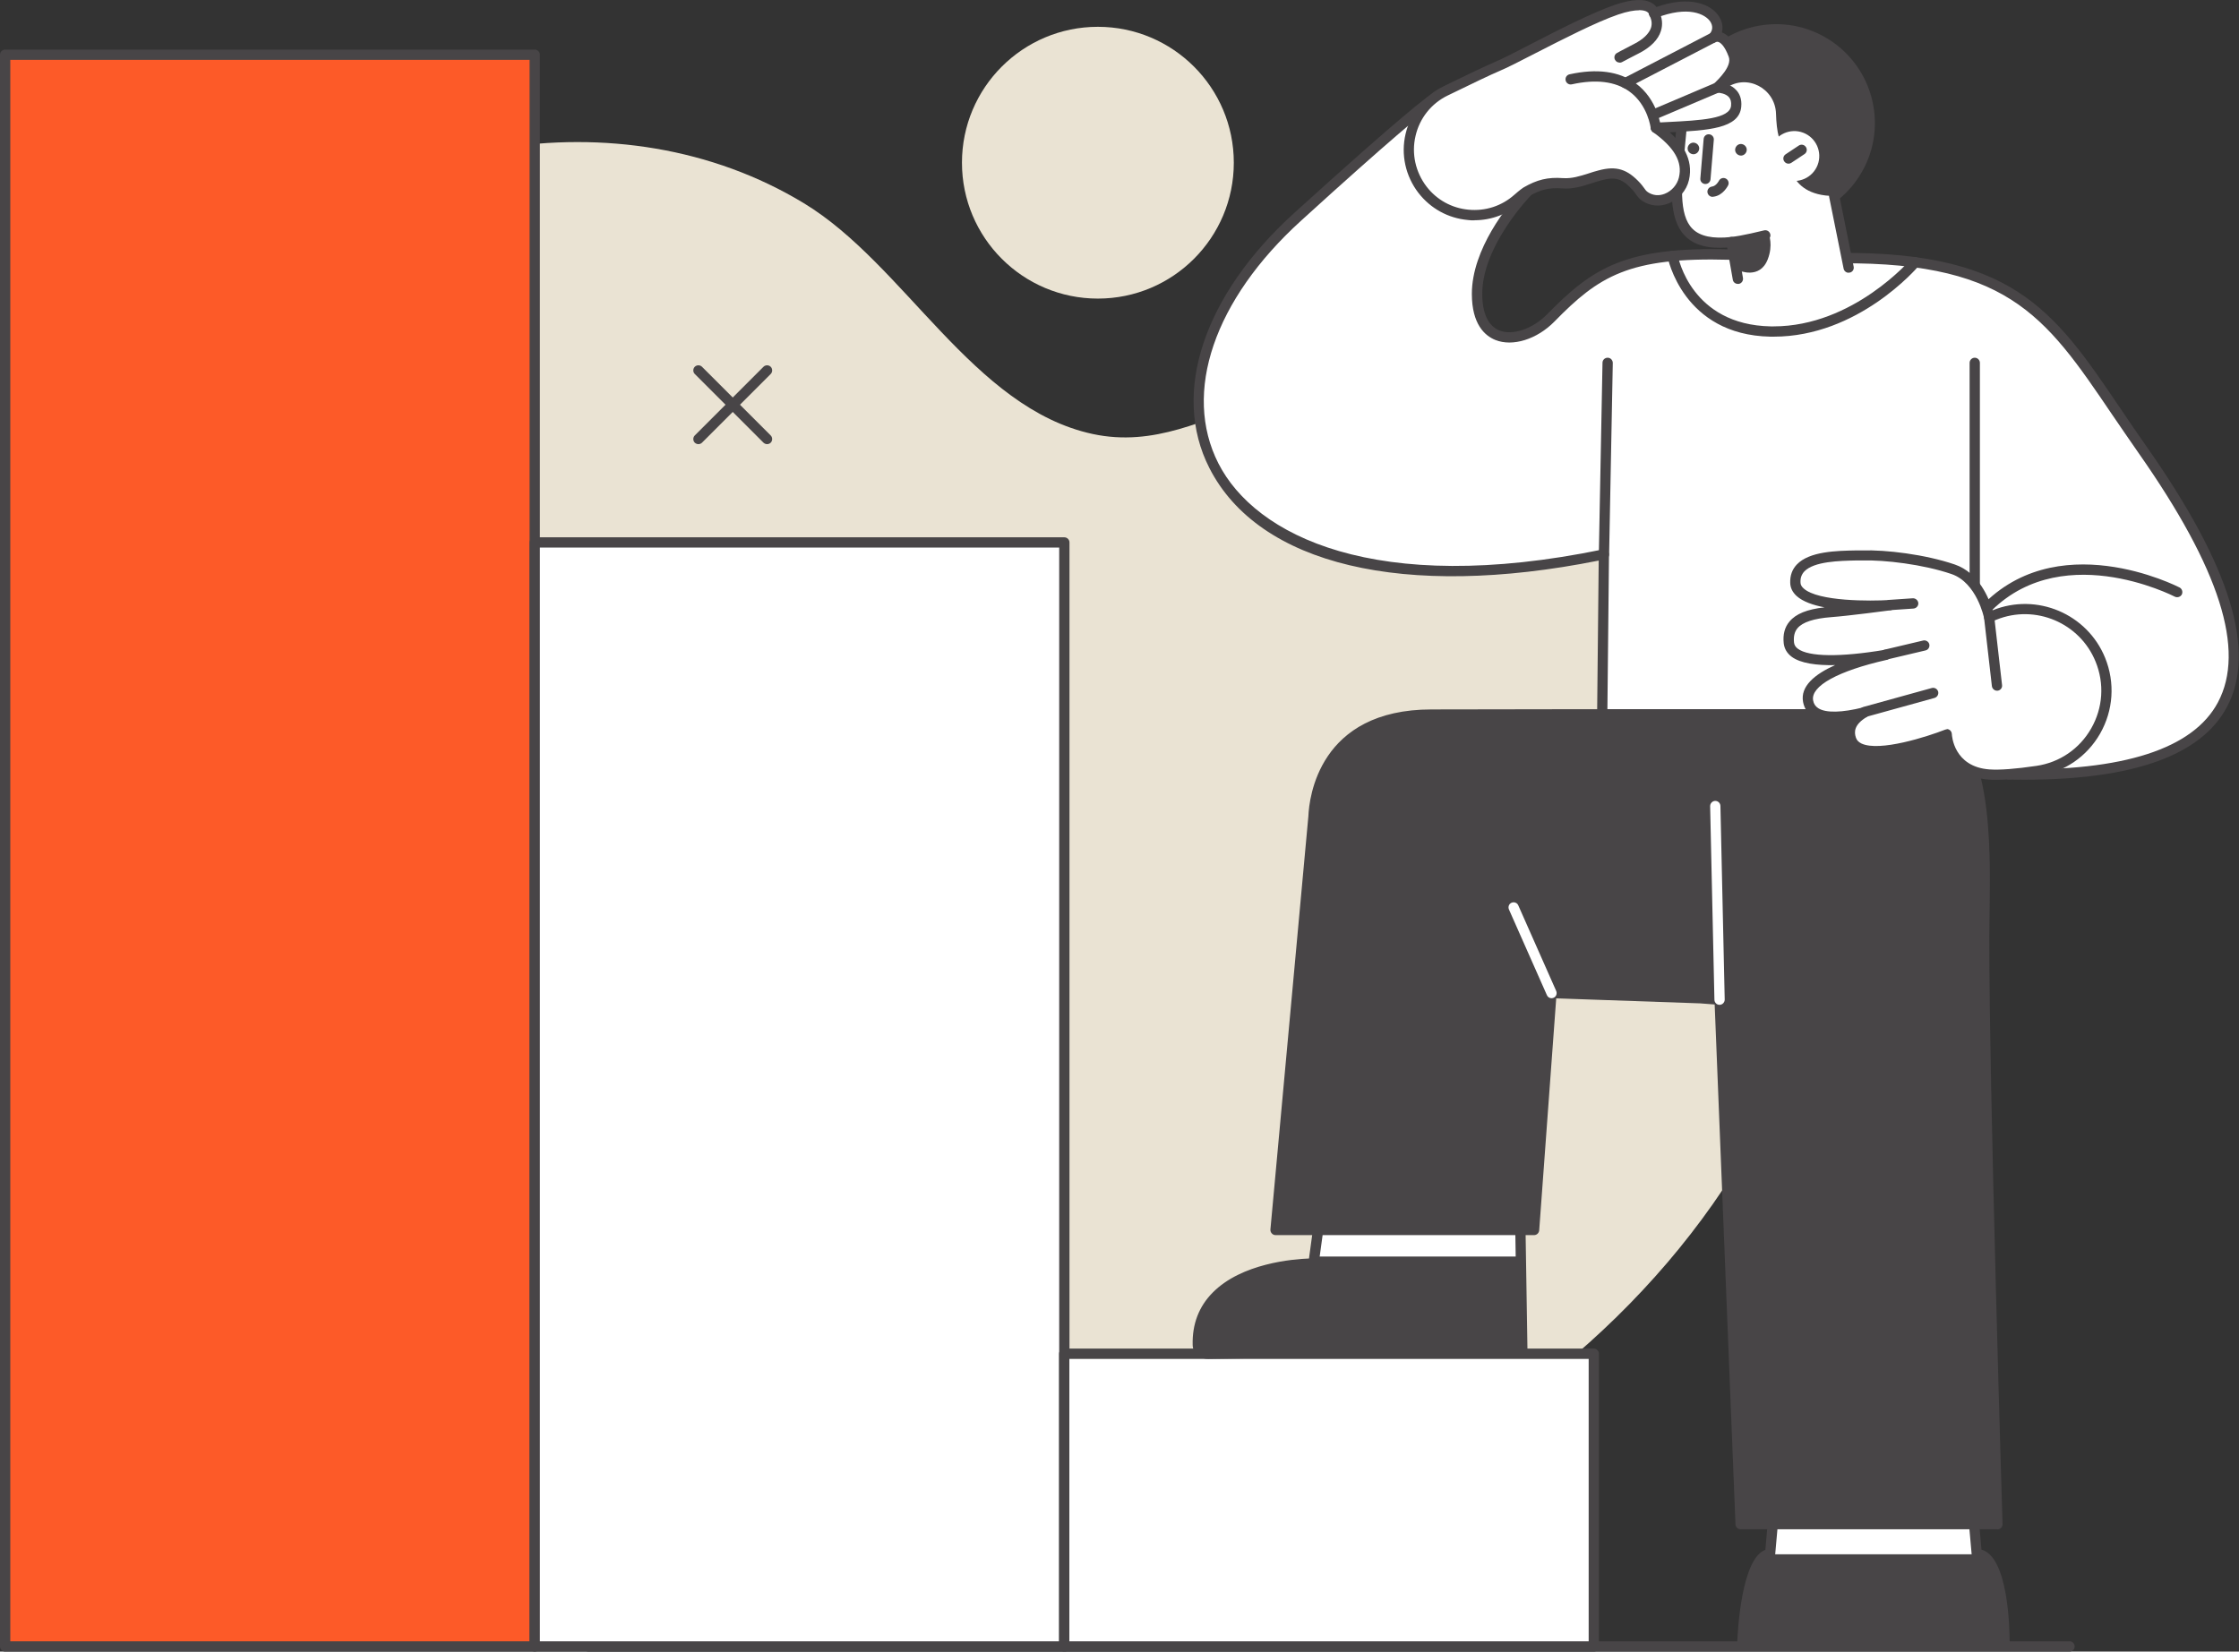
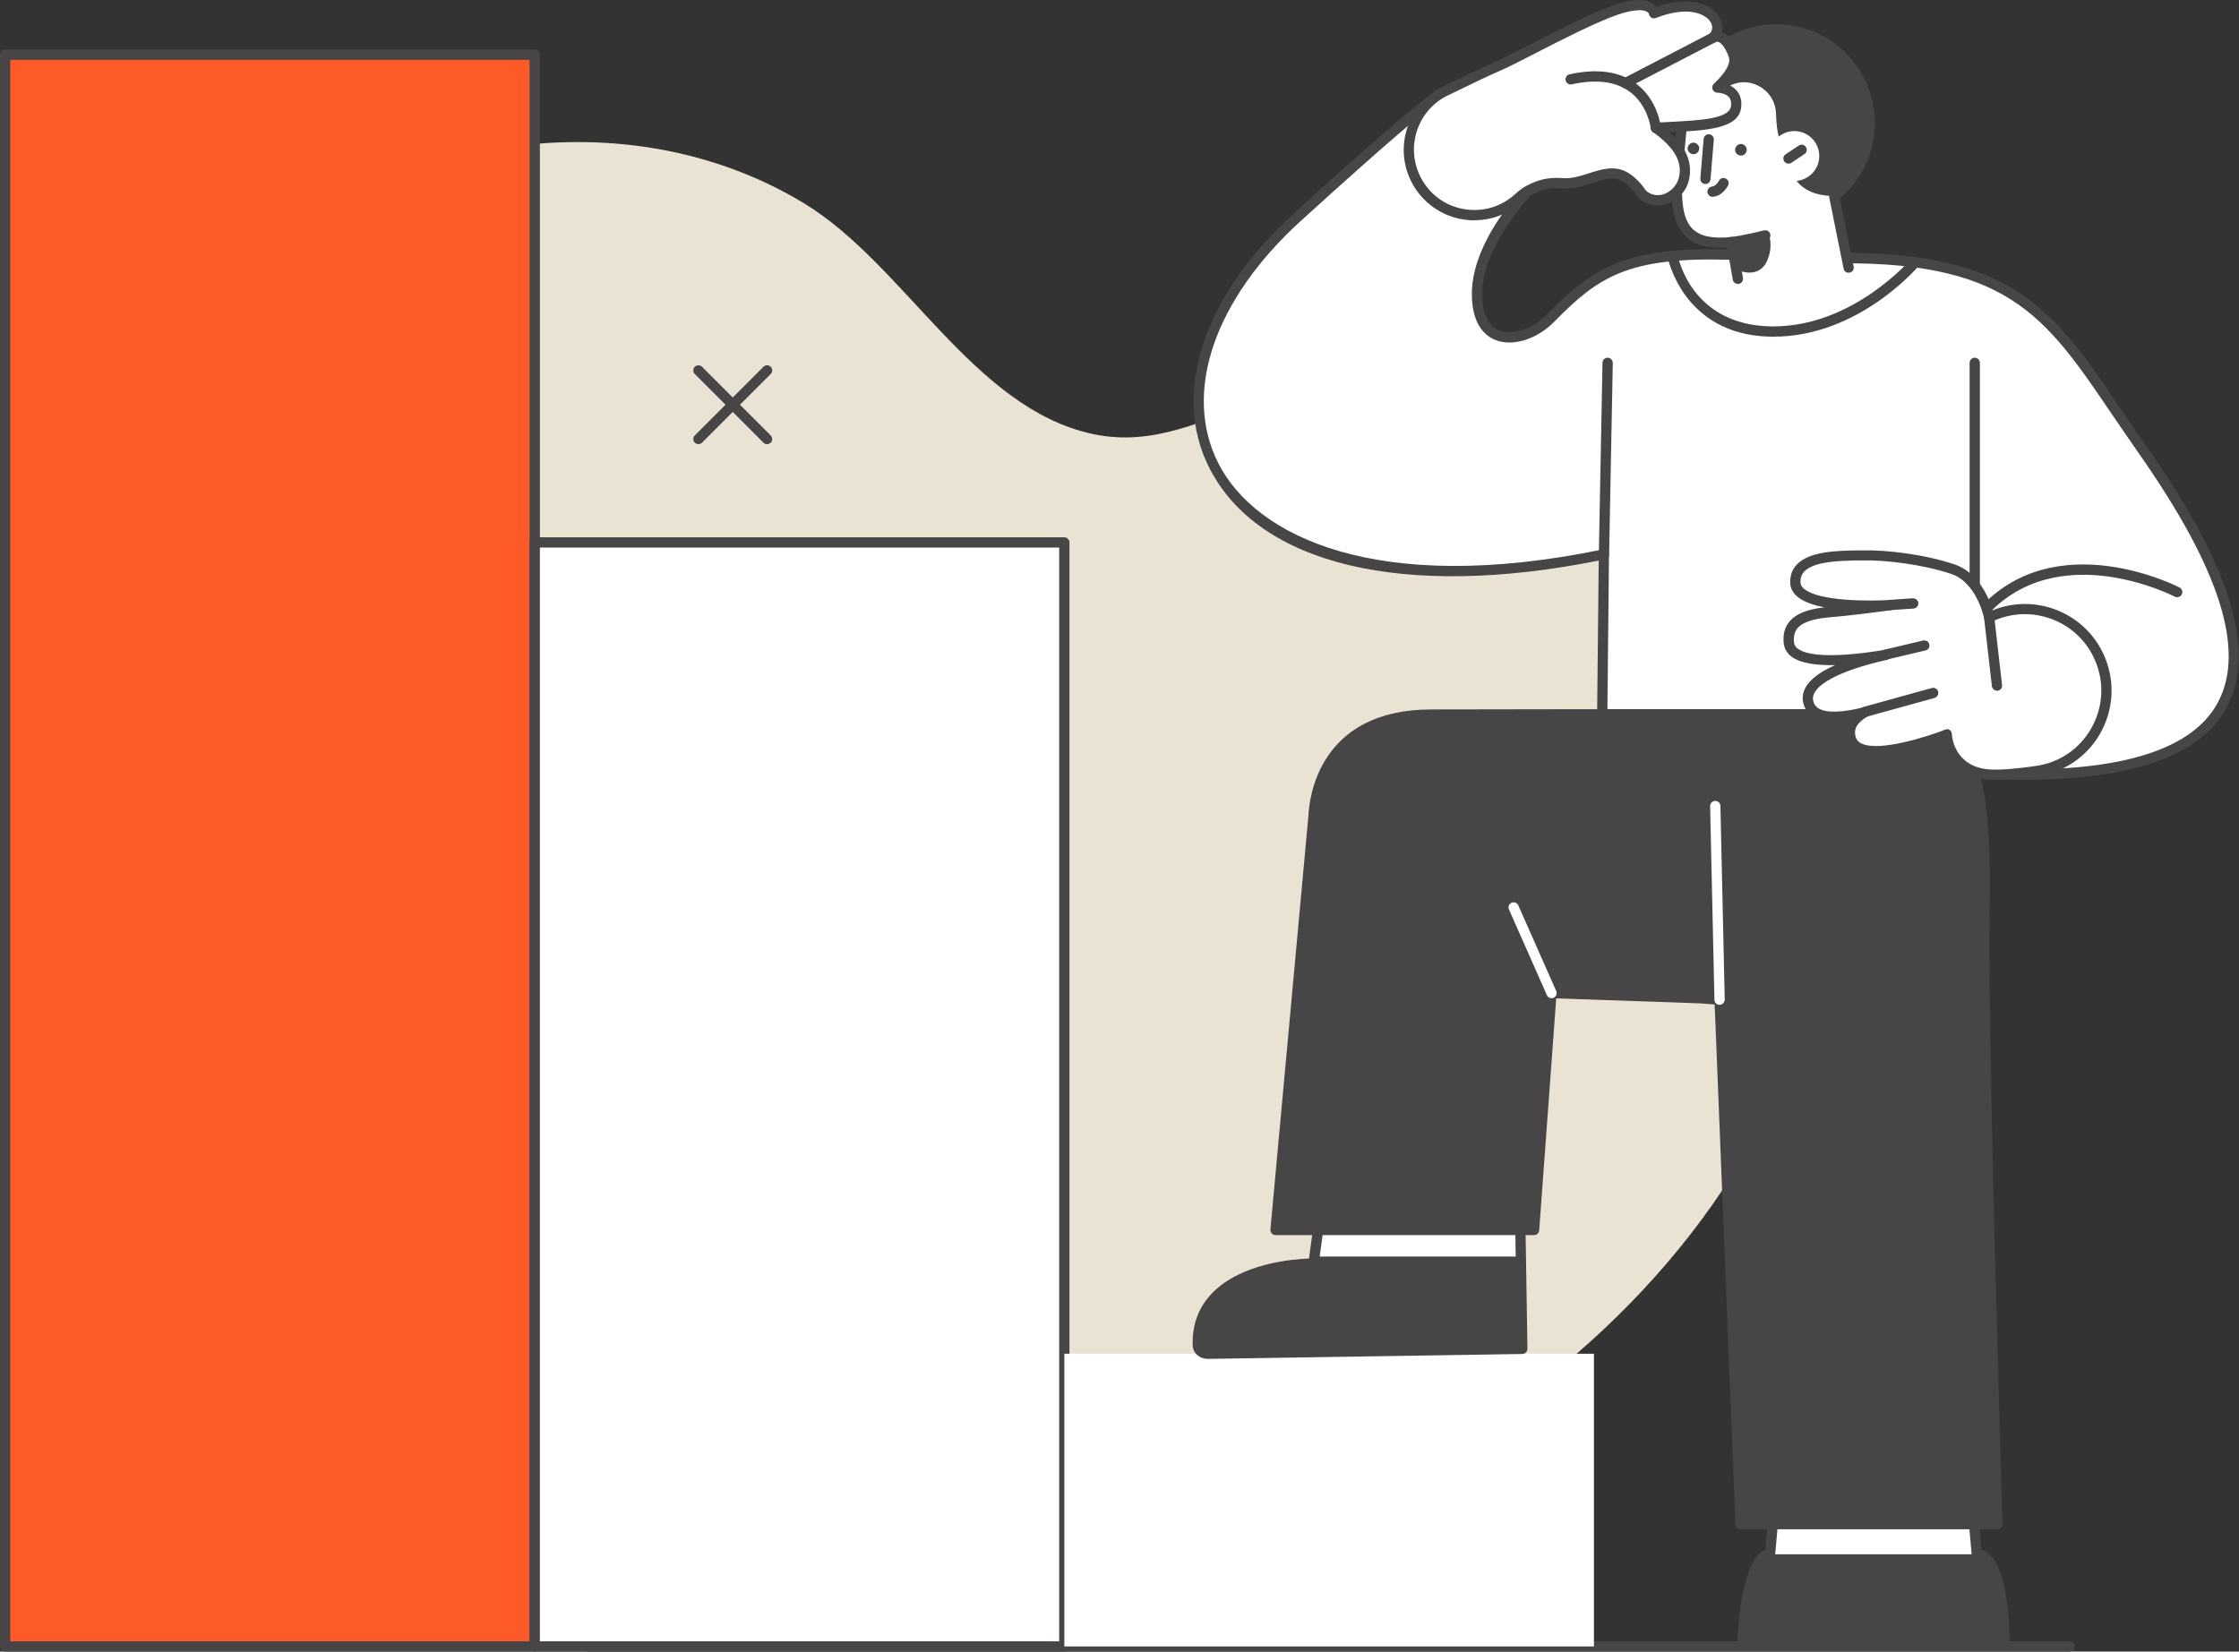
<svg xmlns="http://www.w3.org/2000/svg" id="a" viewBox="0 0 182.85 134.91">
  <rect x="0" y="0" width="182.85" height="134.91" fill="#333333" stroke="none" />
  <defs>
    <style>.b{fill:#eae3d3;}.c{fill:#fff;}.d{fill:#fd5a28;}.e{fill:#484547;}</style>
  </defs>
  <path class="b" d="M10.02,83.11c8.47,23.58,30.43,40.95,54.94,45.24,17.49,3.07,37.38-1.12,52.71-9.91,13.69-7.85,25.56-20.86,30.14-36.19,4.48-14.98-2.39-33.37-13.7-43.55-9.09-8.18-19.75-9.96-31.17-6.02-4.58,1.58-8.68,3.85-13.71,2.77-9.78-2.11-15.33-13.85-23.58-18.85-15.01-9.1-35.64-5.21-47.61,7.17C4.14,38.16,3.53,63.92,9.64,82c.13,.37,.26,.74,.39,1.11Z" />
-   <path class="b" d="M100.76,13.29c0,6.13-4.97,11.1-11.1,11.1s-11.1-4.97-11.1-11.1,4.97-11.1,11.1-11.1,11.1,4.97,11.1,11.1Z" />
  <g>
    <path class="e" d="M169.02,134.91H48.06c-.23,0-.42-.19-.42-.42s.19-.42,.42-.42h120.95c.23,0,.42,.19,.42,.42s-.19,.42-.42,.42Z" />
    <g>
      <rect class="c" x=".42" y="4.47" width="43.25" height="130.02" />
      <rect class="d" x=".42" y="4.47" width="43.25" height="130.02" />
      <path class="e" d="M43.67,134.91H.42c-.23,0-.42-.19-.42-.42V4.47c0-.23,.19-.42,.42-.42H43.67c.23,0,.42,.19,.42,.42V134.49c0,.23-.19,.42-.42,.42Zm-42.83-.84H43.25V4.89H.84V134.07Z" />
      <rect class="c" x="43.67" y="44.31" width="43.25" height="90.18" />
      <path class="e" d="M86.92,134.91H43.67c-.23,0-.42-.19-.42-.42V44.31c0-.23,.19-.42,.42-.42h43.25c.23,0,.42,.19,.42,.42v90.18c0,.23-.19,.42-.42,.42Zm-42.83-.84h42.41V44.73H44.09v89.34Z" />
      <rect class="c" x="86.92" y="110.58" width="43.25" height="23.91" />
-       <path class="e" d="M130.16,134.91h-43.25c-.23,0-.42-.19-.42-.42v-23.91c0-.23,.19-.42,.42-.42h43.25c.23,0,.42,.19,.42,.42v23.91c0,.23-.19,.42-.42,.42Zm-42.83-.84h42.41v-23.07h-42.41v23.07Z" />
    </g>
  </g>
  <g>
    <path class="e" d="M57.04,36.28c-.11,0-.21-.04-.3-.12-.16-.16-.16-.43,0-.59l5.61-5.61c.16-.16,.43-.16,.59,0,.16,.16,.16,.43,0,.59l-5.61,5.61c-.08,.08-.19,.12-.3,.12Z" />
    <path class="e" d="M62.65,36.28c-.11,0-.21-.04-.3-.12l-5.61-5.61c-.16-.16-.16-.43,0-.59,.16-.16,.43-.16,.59,0l5.61,5.61c.16,.16,.16,.43,0,.59-.08,.08-.19,.12-.3,.12Z" />
  </g>
  <path class="c" d="M130.99,45.28l-.14,13.07h28.45l4.77,4.91c26.6,.56,18.65-15.51,10.95-26.48-7.13-10.16-9.08-16.13-26.06-15.68l-7.66-.31c-8.29-.24-10.88,1.34-14.63,5.17-2.14,2.18-6.01,2.65-6.03-1.94-.02-4.2,4.14-8.41,4.14-8.41l-7.91-7.38s-1.53,.98-10.89,9.48c-16.63,15.1-7.27,34.24,25.01,27.57Z" />
  <path class="e" d="M165.36,63.69c-.43,0-.86,0-1.31-.01-.11,0-.22-.05-.29-.13l-4.64-4.79h-28.27c-.11,0-.22-.04-.3-.12-.08-.08-.12-.19-.12-.3l.13-12.55c-15.9,3.18-27.77,.36-31.8-7.57-3.12-6.13-.46-14.11,6.93-20.82,9.28-8.42,10.88-9.48,10.95-9.52,.16-.1,.37-.08,.51,.05l7.91,7.38c.08,.08,.13,.18,.13,.3,0,.11-.04,.22-.12,.3-.04,.04-4.04,4.14-4.02,8.11,0,1.57,.49,2.6,1.39,2.97,1.08,.44,2.73-.12,3.91-1.32,3.71-3.79,6.39-5.54,14.94-5.3l7.66,.31c15.35-.41,18.7,4.53,24.24,12.72,.67,.99,1.38,2.04,2.15,3.13,6.82,9.72,8.96,16.67,6.52,21.23-2.1,3.94-7.65,5.93-16.51,5.93Zm-1.12-.85c9.17,.17,14.87-1.67,16.89-5.47,2.27-4.26,.15-10.91-6.47-20.35-.77-1.1-1.48-2.15-2.16-3.14-5.57-8.23-8.64-12.75-23.55-12.35l-7.69-.31c-8.24-.24-10.7,1.35-14.31,5.04-1.43,1.46-3.42,2.08-4.83,1.51-.87-.35-1.91-1.29-1.92-3.74-.01-3.71,2.99-7.32,3.97-8.39l-7.35-6.86c-.72,.55-3.22,2.56-10.57,9.25-7.1,6.45-9.69,14.04-6.75,19.82,3.01,5.91,12.83,10.86,31.4,7.03,.13-.03,.25,0,.35,.09,.1,.08,.15,.2,.15,.33l-.13,12.64h28.02c.11,0,.22,.05,.3,.13l4.65,4.79Z" />
  <path class="c" d="M163.71,134.23s0-7.27-2.27-7.27l-.32-3.64h-16.23l-.32,3.64c-1.99,0-2.27,7.27-2.27,7.27h21.42Z" />
  <path class="e" d="M161.43,126.96h-16.88c-1.99,0-2.27,7.27-2.27,7.27h21.42s0-7.27-2.27-7.27Z" />
  <path class="e" d="M163.71,134.65h-21.42c-.11,0-.22-.05-.3-.13-.08-.08-.12-.19-.12-.31,.05-1.2,.38-6.92,2.3-7.61l.29-3.33c.02-.22,.2-.38,.42-.38h16.18c.22,0,.45,.17,.47,.38l.29,3.31c2.19,.61,2.3,6.42,2.3,7.64,0,.23-.19,.42-.42,.42Zm-20.98-.84h20.56c-.05-2.8-.63-6.43-1.85-6.43-.22,0-.4-.17-.42-.38l-.29-3.26h-15.47l-.29,3.26c-.02,.22-.2,.38-.42,.38-.93,0-1.66,3.26-1.83,6.43Z" />
  <g>
    <g>
      <path class="c" d="M124.13,98.29l.19,11.89-25.62,.4c-.53,.01-.87-.29-.88-.74-.14-6.7,9.45-6.63,9.45-6.63l.64-4.68,16.22-.24Z" />
      <path class="e" d="M98.67,111c-.73,0-1.26-.47-1.27-1.15-.04-1.69,.51-3.13,1.63-4.26,2.37-2.41,6.59-2.74,7.87-2.79l.59-4.33c.03-.21,.2-.36,.41-.36l16.22-.24c.25,0,.42,.18,.43,.41l.19,11.89c0,.23-.18,.42-.41,.43l-25.62,.4h-.03Zm8.59-7.37c-.18,0-5.15,.03-7.63,2.54-.95,.97-1.42,2.2-1.39,3.65,0,.3,.3,.33,.45,.33l25.2-.4-.17-11.05-15.44,.23-.59,4.32c-.03,.21-.21,.36-.42,.36t0,0Z" />
    </g>
    <path class="e" d="M124.32,110.17l-25.62,.4c-.53,.01-.87-.29-.88-.74-.14-6.7,9.45-6.63,9.45-6.63l.08-.56h16.85l.12,7.52Z" />
  </g>
  <path class="e" d="M107.28,66.7c.06-1.53,.89-8.33,9.64-8.33,2.51,0,12.43-.02,12.43-.02h28.55c4.92,2.2,4.16,12.73,4.15,18.18-.03,12,1.08,47.98,1.08,47.98h-20.97l-1.71-42.84-1.55-.12-12.18-.42-1.42,19.35h-21.11l3.1-33.77Z" />
  <path class="e" d="M163.12,124.92h-20.97c-.23,0-.41-.18-.42-.4l-1.7-42.47-1.18-.09-11.76-.41-1.39,18.95c-.02,.22-.2,.39-.42,.39h-21.11c-.12,0-.23-.05-.31-.14-.08-.09-.12-.2-.11-.32l3.1-33.76c.06-1.48,.84-8.72,10.06-8.72,2.51,0,12.43-.02,12.43-.02h28.55c.06,0,.12,.01,.17,.04,4.64,2.08,4.51,10.85,4.42,16.66-.01,.68-.02,1.32-.02,1.91-.03,11.86,1.07,47.6,1.08,47.96,0,.11-.04,.22-.12,.3-.08,.08-.19,.13-.3,.13Zm-20.56-.84h20.13c-.12-4.12-1.09-36.4-1.06-47.56,0-.59,.01-1.23,.02-1.92,.08-5.55,.21-13.92-3.84-15.84h-28.46s-9.91,.02-12.43,.02c-8.48,0-9.17,6.6-9.22,7.93,0,.02-3.06,33.33-3.06,33.33h20.26l1.4-18.96c.02-.22,.2-.39,.42-.39,.01,0,12.19,.42,12.19,.42l1.57,.12c.21,.02,.38,.19,.39,.4l1.69,42.44Z" />
  <path class="e" d="M130.99,45.7c-.24,0-.42-.2-.42-.43l.3-15.64c0-.23,.19-.41,.42-.41,.24,0,.42,.2,.42,.43l-.3,15.64c0,.23-.19,.41-.42,.41Z" />
  <path class="c" d="M140.43,82.08c-.23,0-.41-.18-.42-.41l-.35-15.82c0-.23,.18-.42,.41-.43,.24,0,.42,.18,.43,.41l.35,15.82c0,.23-.18,.42-.41,.43h0Z" />
  <path class="e" d="M161.8,50.57c-.1,0-.2-.03-.28-.1-.17-.15-.19-.42-.04-.59,6.3-7.16,16.42-1.94,16.52-1.89,.2,.11,.28,.36,.18,.57-.11,.2-.36,.28-.57,.18-.1-.05-9.64-4.96-15.5,1.7-.08,.09-.2,.14-.31,.14Z" />
  <path class="e" d="M161.27,49.37c-.23,0-.42-.19-.42-.42V29.64c0-.23,.19-.42,.42-.42s.42,.19,.42,.42v19.32c0,.23-.19,.42-.42,.42Z" />
  <path class="c" d="M126.71,81.54c-.16,0-.31-.09-.38-.25l-3.1-7c-.09-.21,0-.46,.21-.55,.21-.09,.46,0,.55,.21l3.1,7c.09,.21,0,.46-.21,.55-.05,.02-.11,.04-.17,.04Z" />
  <g>
    <path class="e" d="M137.1,11.45c.78,4.39,4.96,7.32,9.35,6.54,4.39-.78,7.32-4.96,6.54-9.35-.78-4.39-4.96-7.32-9.35-6.54-4.39,.78-7.32,4.96-6.54,9.35Z" />
    <path class="c" d="M150.97,22l-1.18-5.99c-4.11-.02-3.71-3.54-3.71-3.54-.79-.43-1-1.81-1.04-3.18-.06-2.07-2.38-3.3-4.07-2.1-.08,.05-.15,.11-.23,.17-1.47,1.21-3.25,1.15-3.25,1.15-.06,.62-.08,.71-.14,1.47-.47,5.77-1.6,10.41,4.04,9.79l.52,3,9.05-.78Z" />
    <path class="e" d="M141.92,23.19c-.2,0-.38-.14-.41-.35l-.46-2.62c-1.56,.11-2.68-.19-3.42-.93-1.44-1.43-1.17-4.24-.86-7.5,.06-.6,.12-1.22,.17-1.85,.05-.61,.07-.8,.11-1.16l.03-.32c.03-.27,.22-1.61,.84-2.07,.19-.14,.45-.1,.59,.09,.14,.19,.1,.45-.09,.59-.21,.16-.43,.9-.5,1.49l-.03,.32c-.04,.35-.06,.54-.11,1.14-.05,.64-.11,1.26-.17,1.86-.29,3.05-.55,5.68,.62,6.82,.61,.6,1.64,.82,3.13,.66,.22-.02,.42,.13,.46,.34l.52,3c.04,.23-.11,.45-.34,.49-.02,0-.05,0-.07,0Z" />
    <path class="e" d="M150.97,22.28c-.2,0-.37-.14-.41-.34l-1.18-5.85c-.05-.23,.1-.45,.33-.49,.23-.05,.45,.1,.49,.33l1.18,5.85c.05,.23-.1,.45-.33,.49-.03,0-.06,0-.08,0Z" />
    <path class="e" d="M138.77,12.11c0,.26-.2,.48-.46,.49-.26,0-.48-.2-.49-.46,0-.26,.2-.48,.46-.49,.26,0,.48,.2,.49,.46Z" />
    <g>
      <path class="c" d="M148.44,13.47c-.4,1.05-1.58,1.58-2.63,1.18-1.05-.4-1.58-1.58-1.18-2.63,.4-1.05,1.58-1.58,2.63-1.18s1.58,1.58,1.18,2.63Z" />
      <path class="e" d="M146.06,13.37c-.14,0-.27-.07-.35-.19-.13-.19-.08-.45,.12-.58l1.07-.71c.19-.13,.45-.08,.58,.12,.13,.19,.08,.45-.12,.58l-1.07,.71c-.07,.05-.15,.07-.23,.07Z" />
    </g>
    <path class="e" d="M142.65,12.22c0,.26-.2,.48-.46,.49-.26,0-.48-.2-.49-.46,0-.26,.2-.48,.46-.49,.26,0,.48,.2,.49,.46Z" />
    <path class="e" d="M141.4,20.19c-.22,0-.4-.17-.42-.39-.01-.23,.16-.43,.39-.45,.79-.05,2.67-.53,2.69-.53,.23-.06,.45,.08,.51,.3,.06,.22-.08,.45-.3,.51-.08,.02-1.98,.5-2.84,.56h-.03Z" />
    <path class="e" d="M142,22.09s1.72,.78,2.37-.92c.44-1.15,.09-2,.09-2l-3.06,.6,.6,2.32Z" />
    <path class="e" d="M139.28,15.03s-.02,0-.04,0c-.23-.02-.4-.22-.38-.45l.27-3.23c.02-.23,.21-.4,.45-.38,.23,.02,.4,.22,.38,.45l-.27,3.23c-.02,.22-.2,.38-.42,.38Z" />
  </g>
  <path class="e" d="M139.86,16.08c-.21,0-.39-.16-.42-.37-.03-.23,.14-.44,.37-.47,.34-.04,.56-.46,.56-.46,.1-.21,.35-.3,.56-.2,.21,.1,.3,.35,.2,.56-.02,.03-.41,.84-1.21,.93-.02,0-.03,0-.05,0Z" />
  <g>
    <path class="c" d="M116.17,15.51c1.89,2.45,5.46,2.78,7.77,.74,.31-.27,.55-.47,.68-.55,1.06-.61,1.83-.8,2.98-.71,1.1,.08,2.02-.37,3.05-.65,1.34-.36,2.05-.1,3,.93,.24,.26,.38,.59,.69,.8,1.24,.83,2.85-.1,3.17-1.45,.43-1.81-.92-3.18-2.29-4.16,3.55-.2,6.4-.18,6.56-1.76,.16-1.53-1.54-1.53-1.54-1.53,.54-.52,1.69-1.65,1.32-2.65-.74-2-1.66-1.44-1.66-1.44,1.15-1.21-.69-3.61-4.84-1.98,0,0-.16-1.3-3.07-.3-2.86,.98-7.97,3.89-9.73,4.64-.77,.33-2.45,1.14-4.22,2-3.04,1.49-3.95,5.39-1.88,8.07h0Z" />
    <path class="e" d="M120.42,18c-.19,0-.37,0-.56-.03-1.61-.15-3.03-.94-4.02-2.21-1.06-1.38-1.45-3.14-1.05-4.83,.4-1.7,1.52-3.11,3.08-3.87,2.14-1.05,3.57-1.72,4.24-2.01,.62-.26,1.68-.81,2.9-1.44,2.23-1.15,5-2.57,6.86-3.21,1.41-.48,2.44-.53,3.07-.13,.15,.09,.26,.2,.34,.3,2.73-.96,4.44-.22,5.08,.73,.29,.43,.37,.91,.26,1.35,.55,.19,1,.77,1.35,1.71,.35,.94-.29,1.89-.88,2.54,.25,.09,.51,.24,.72,.48,.22,.24,.46,.67,.39,1.36-.18,1.76-2.67,1.91-5.84,2.07,.91,.81,1.98,2.15,1.57,3.9-.2,.86-.84,1.59-1.67,1.91-.73,.29-1.51,.21-2.14-.21-.26-.17-.42-.4-.56-.6-.06-.09-.13-.18-.21-.27-.86-.95-1.42-1.12-2.58-.81-.27,.07-.53,.16-.79,.24-.75,.24-1.51,.49-2.4,.42-1.06-.08-1.76,.09-2.74,.65-.04,.03-.19,.12-.62,.5-1.07,.94-2.4,1.45-3.8,1.45ZM133.85,.84c-.37,0-.92,.08-1.71,.35-1.8,.62-4.54,2.03-6.75,3.16-1.24,.64-2.31,1.19-2.96,1.46-.66,.28-2.07,.95-4.2,1.99-1.34,.65-2.3,1.86-2.63,3.31-.34,1.45,0,2.95,.9,4.13,.84,1.09,2.06,1.76,3.43,1.89,1.38,.13,2.7-.3,3.73-1.21,.48-.42,.66-.54,.75-.6,1.12-.65,2-.86,3.23-.77,.72,.05,1.38-.16,2.08-.38,.27-.09,.55-.18,.83-.25,1.45-.39,2.35-.11,3.41,1.05,.1,.11,.19,.23,.27,.34,.11,.16,.21,.3,.35,.39,.41,.27,.89,.32,1.37,.13,.57-.22,1.02-.74,1.16-1.33,.31-1.28-.37-2.46-2.13-3.72-.14-.1-.21-.29-.16-.46s.2-.29,.38-.3l.98-.05c2.73-.14,5.08-.26,5.19-1.33,.03-.31-.03-.54-.18-.71-.26-.29-.77-.36-.94-.36-.17,0-.32-.11-.39-.26-.06-.16-.03-.34,.1-.46,.41-.4,1.5-1.45,1.22-2.21-.35-.95-.71-1.17-.84-1.21-.12-.04-.21-.01-.21,0-.18,.11-.41,.07-.54-.1-.13-.16-.12-.4,.02-.55,.27-.29,.29-.67,.06-1.02-.4-.6-1.79-1.33-4.44-.29-.12,.05-.26,.04-.37-.03-.11-.07-.19-.18-.2-.31,0,0-.03-.1-.18-.18-.11-.06-.3-.12-.62-.12Z" />
    <path class="e" d="M135.23,10.87c-.21,0-.39-.16-.42-.38,0-.02-.22-1.92-1.75-3.02-1.14-.82-2.72-1.02-4.7-.58-.22,.05-.45-.09-.5-.32-.05-.23,.09-.45,.32-.5,2.23-.49,4.04-.25,5.38,.72,1.83,1.33,2.07,3.52,2.08,3.61,.02,.23-.14,.43-.37,.46-.01,0-.03,0-.04,0Z" />
    <path class="e" d="M132.75,7.21c-.15,0-.3-.08-.37-.23-.11-.21-.03-.46,.18-.57l7.17-3.72c.21-.11,.46-.03,.56,.18,.11,.21,.03,.46-.18,.57l-7.17,3.72c-.06,.03-.13,.05-.19,.05Z" />
-     <path class="e" d="M135.23,9.71c-.16,0-.32-.1-.39-.26-.09-.21,0-.46,.22-.55l5.02-2.13c.21-.09,.46,0,.55,.22,.09,.21,0,.46-.22,.55l-5.02,2.13c-.05,.02-.11,.03-.16,.03Z" />
-     <path class="e" d="M132.26,5.11c-.14,0-.28-.07-.36-.21-.12-.2-.05-.46,.15-.57,.01,0,.32-.19,1.42-.75,.72-.37,1.2-.83,1.36-1.31,.1-.32,.06-.65-.11-.98-.11-.2-.03-.46,.18-.57,.21-.11,.46-.03,.57,.18,.28,.53,.34,1.1,.17,1.63-.22,.71-.84,1.33-1.77,1.81-1.07,.54-1.37,.72-1.38,.72-.07,.04-.14,.06-.21,.06Z" />
  </g>
  <path class="e" d="M144.84,27.5c-.09,0-.17,0-.26,0-7.16-.14-8.38-6.46-8.4-6.52-.04-.23,.11-.44,.34-.49,.22-.04,.45,.11,.49,.34,.04,.23,1.12,5.7,7.59,5.83,.08,0,.16,0,.24,0,6.51,0,11.19-5.46,11.24-5.51,.15-.18,.42-.2,.59-.05,.18,.15,.2,.41,.05,.59-.2,.24-4.99,5.81-11.87,5.81Z" />
  <path class="c" d="M171.54,53.89c-1.38-3.4-5.25-5.03-8.65-3.66l-.44,.18s-.61-3.12-2.94-3.91-5.49-1.18-7.41-1.13c-1.91,.05-5.57-.09-5.48,2.23,.08,2.33,7.72,1.83,7.72,1.83,0,0-3.44,.45-4.82,.56-2.25,.17-3.62,.8-3.43,2.53,.21,1.97,5.07,1.44,7.9,.96-2.59,.59-6.7,1.83-6.33,3.79,.3,1.62,2.65,1.39,4.61,.9-.82,.47-1.43,1.17-1.11,2.17,.75,2.42,7.82-.37,7.82-.37,0,0,.11,3.05,3.46,3.29,.97,.07,2.4-.06,3.93-.29,4.25-.63,6.78-5.09,5.16-9.08Z" />
  <path class="e" d="M163.01,63.7c-.22,0-.42,0-.6-.02-2.76-.2-3.54-2.15-3.76-3.14-1.41,.51-5.23,1.76-7,.92-.45-.22-.75-.55-.89-1-.14-.45-.18-1.02,.16-1.6-1.29,.18-2.26,.07-2.88-.33-.43-.27-.69-.67-.79-1.19-.24-1.27,.94-2.26,2.61-3.01-1.49,.03-2.82-.14-3.55-.69-.37-.28-.59-.65-.64-1.09-.08-.72,.08-1.32,.47-1.78,.52-.63,1.44-1,2.86-1.16-.94-.18-1.77-.47-2.27-.92-.34-.31-.52-.67-.53-1.08-.02-.6,.16-1.1,.54-1.5,1.03-1.08,3.24-1.12,4.86-1.15h.49c1.91-.06,5.12,.32,7.55,1.15,1.97,.67,2.8,2.78,3.09,3.74,3.61-1.46,7.73,.29,9.19,3.89,.82,2.03,.67,4.28-.41,6.18-1.08,1.89-2.93,3.15-5.08,3.47-1.41,.21-2.56,.31-3.42,.31Zm-4.03-4.15c.08,0,.16,.02,.23,.07,.11,.07,.18,.2,.19,.34,0,.11,.15,2.68,3.07,2.89,.85,.06,2.14-.04,3.84-.29,1.89-.28,3.52-1.39,4.47-3.06,.96-1.68,1.09-3.66,.36-5.45-1.29-3.18-4.93-4.71-8.1-3.43l-.44,.18c-.12,.05-.25,.04-.36-.02-.11-.06-.19-.17-.21-.29,0-.03-.59-2.89-2.66-3.6-2.31-.79-5.46-1.16-7.26-1.11h-.49c-1.39,.03-3.48,.07-4.27,.9-.22,.24-.33,.53-.31,.9,0,.18,.09,.34,.26,.49,1.18,1.07,5.47,1.04,7.02,.94,.22-.01,.42,.15,.44,.38,.02,.23-.14,.43-.36,.46-.14,.02-3.47,.46-4.84,.56-1.44,.11-2.35,.41-2.77,.91-.24,.29-.33,.67-.28,1.16,.02,.2,.12,.37,.31,.51,.89,.67,3.48,.7,7.11,.09,.22-.04,.44,.11,.48,.33,.04,.22-.1,.44-.32,.49-3.98,.9-6.23,2.14-6.02,3.31,.05,.29,.19,.49,.42,.64,.62,.4,1.93,.37,3.68-.07,.2-.05,.41,.06,.49,.25,.08,.19,0,.42-.18,.52-1.1,.64-1.06,1.27-.92,1.69,.07,.22,.21,.37,.45,.49,1.47,.71,5.42-.57,6.82-1.12,.05-.02,.1-.03,.15-.03Z" />
  <g>
    <path class="e" d="M163.09,56.42c-.21,0-.39-.16-.42-.37l-.64-5.59c-.03-.23,.14-.44,.37-.46,.23-.03,.44,.14,.46,.37l.64,5.59c.03,.23-.14,.44-.37,.46-.02,0-.03,0-.05,0Z" />
    <path class="e" d="M152.27,58.58c-.18,0-.35-.12-.4-.31-.06-.22,.07-.45,.29-.52l5.6-1.55c.23-.06,.45,.07,.52,.29,.06,.22-.07,.45-.29,.52l-5.6,1.55s-.07,.02-.11,.02Z" />
    <path class="e" d="M153.99,53.89c-.19,0-.36-.13-.41-.32-.05-.23,.09-.45,.31-.5l3.17-.75c.22-.05,.45,.09,.5,.31,.05,.23-.09,.45-.31,.5l-3.17,.75s-.06,.01-.1,.01Z" />
  </g>
  <path class="e" d="M154.33,49.84c-.22,0-.4-.17-.42-.39-.02-.23,.16-.43,.39-.45l1.91-.13c.22-.01,.43,.16,.45,.39,.02,.23-.16,.43-.39,.45l-1.91,.13h-.03Z" />
</svg>